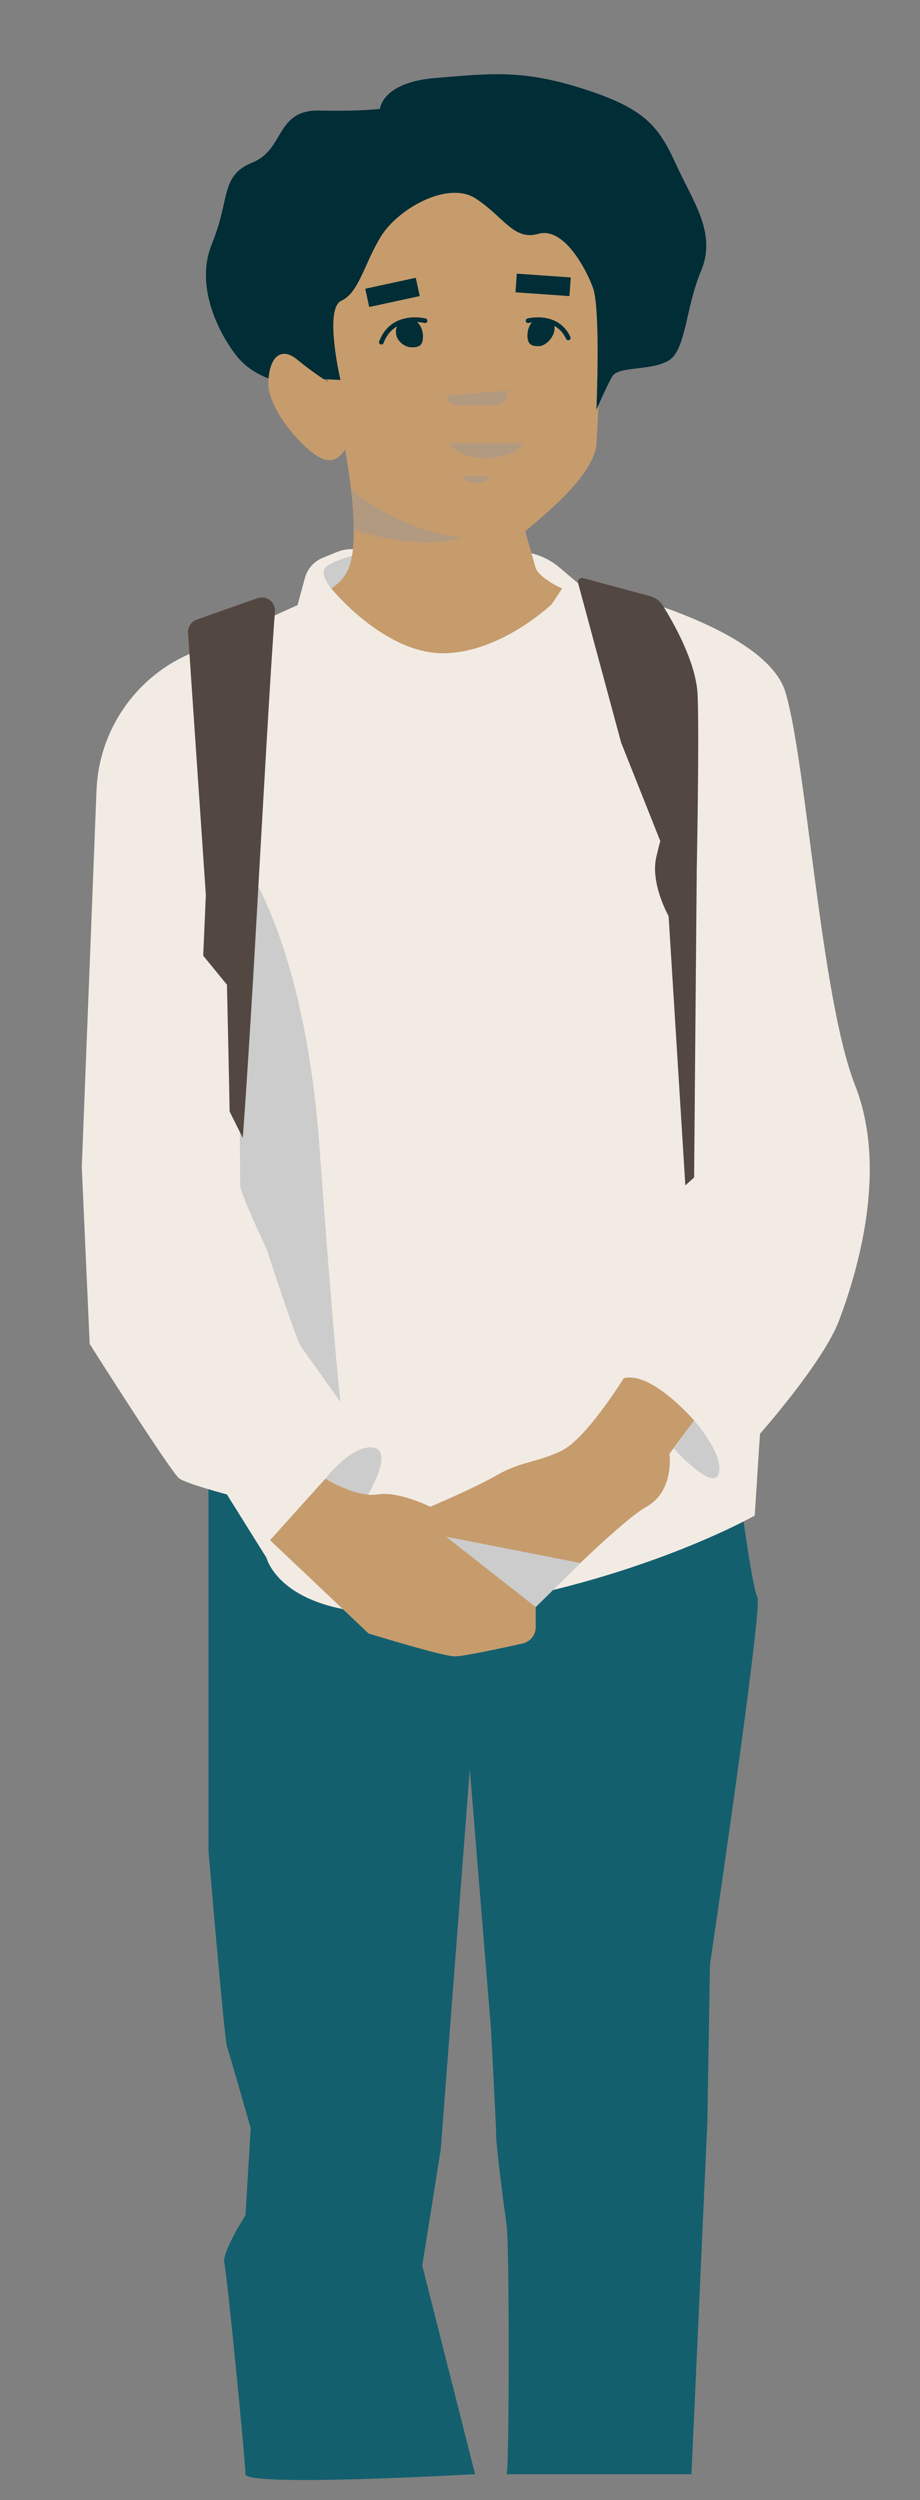
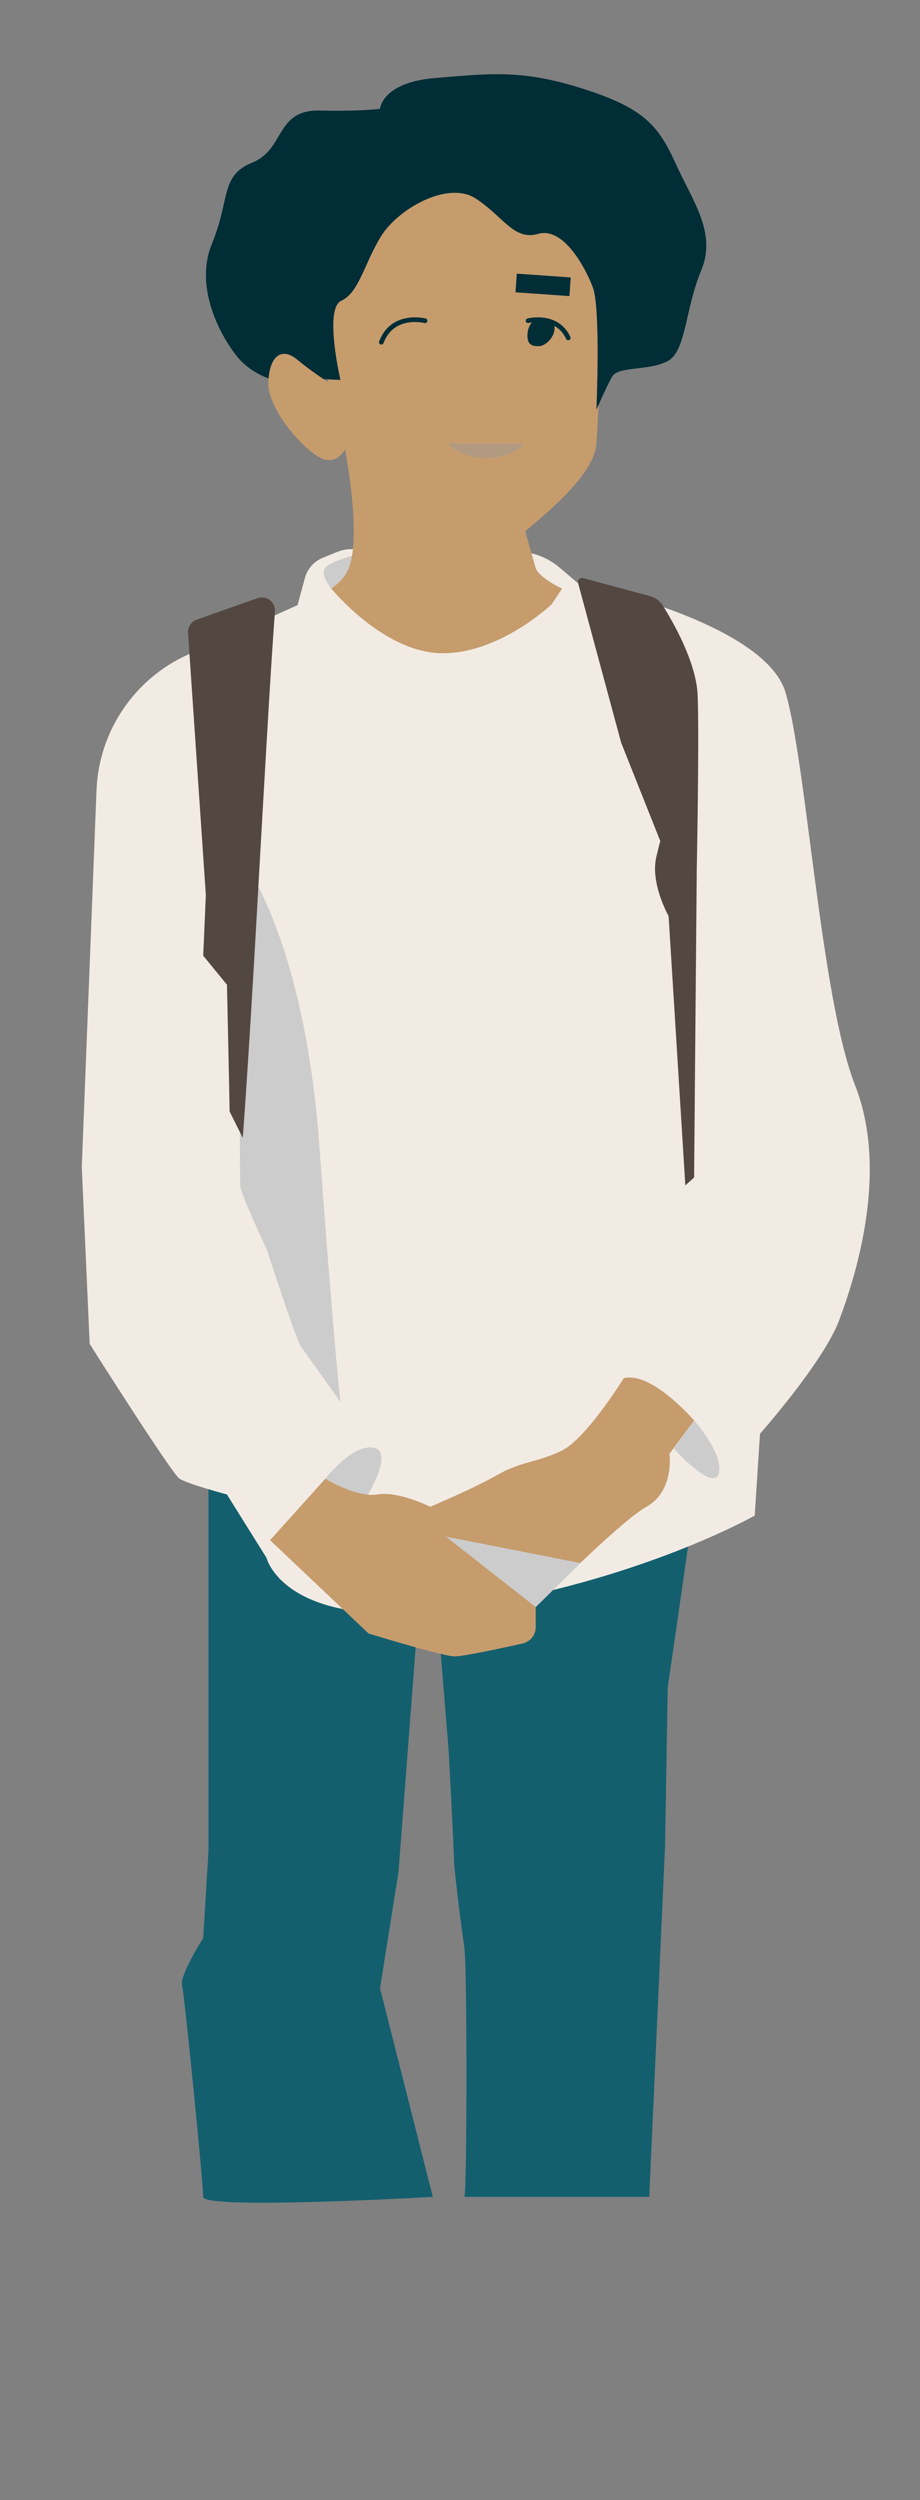
<svg xmlns="http://www.w3.org/2000/svg" viewBox="0 0 230.4 625.69">
  <rect x="0" y="0" width="230.4" height="625.69" fill="#808080" stroke="none" />
  <defs>
    <style>
      .cls-1 {
        fill: #f2ebe4;
      }

      .cls-2 {
        fill: #534741;
      }

      .cls-3 {
        isolation: isolate;
      }

      .cls-4 {
        fill: #999;
        opacity: .44;
      }

      .cls-4, .cls-5 {
        mix-blend-mode: multiply;
      }

      .cls-6 {
        fill: #c69c6d;
      }

      .cls-7 {
        fill: #135f6e;
      }

      .cls-8 {
        stroke-width: 4.68px;
      }

      .cls-8, .cls-9 {
        fill: none;
        stroke: #002d36;
        stroke-miterlimit: 10;
      }

      .cls-9 {
        stroke-linecap: round;
        stroke-width: 1.17px;
      }

      .cls-5 {
        fill: #ccc;
      }

      .cls-10 {
        fill: #002d36;
      }
    </style>
  </defs>
  <g class="cls-3">
    <g id="gezichgt">
-       <path class="cls-7" d="M52.21,359.46v103.77s3.97,46.93,4.63,48.91,5.95,20.49,5.95,20.49l-1.32,21.81s-5.95,9.25-5.29,11.9,5.29,49.57,5.29,52.87,57.5,0,57.5,0l-13.22-52.21,4.63-29.08,7.27-95.17,5.29,64.77s1.32,24.45,1.32,27.1,1.98,17.85,2.64,22.47.66,59.48,0,62.13h46.27l3.97-87.9.66-39.66s13.22-89.23,11.9-91.87-3.97-22.47-3.97-22.47l-136.81-17.85" />
+       <path class="cls-7" d="M52.21,359.46v103.77l-1.32,21.81s-5.95,9.25-5.29,11.9,5.29,49.57,5.29,52.87,57.5,0,57.5,0l-13.22-52.21,4.63-29.08,7.27-95.17,5.29,64.77s1.32,24.45,1.32,27.1,1.98,17.85,2.64,22.47.66,59.48,0,62.13h46.27l3.97-87.9.66-39.66s13.22-89.23,11.9-91.87-3.97-22.47-3.97-22.47l-136.81-17.85" />
      <path class="cls-1" d="M84.53,138.09l-3.68,1.5c-2.22.9-3.89,2.79-4.51,5.11l-1.82,6.74-27.49,12.41c-13.43,6.06-22.28,19.2-22.86,33.93l-3.69,94.28,1.98,44.28s20.49,32.39,22.47,33.71,11.9,3.97,11.9,3.97l9.91,15.86s4.63,19.17,48.91,12.56,73.36-23.13,73.36-23.13l1.32-20.49s15.86-17.85,19.83-28.42c3.97-10.57,12.56-37.01,3.97-58.82s-12.12-80.41-17.4-98.26-52.21-27.54-52.21-27.54l-4.32-3.68c-3.05-2.6-6.91-4.06-10.92-4.11l-41.18-.55c-1.22-.02-2.44.21-3.58.68Z" />
      <path class="cls-5" d="M75.35,336.99c-1.32-1.98-8.59-24.45-8.59-24.45,0,0-6.61-13.88-6.61-15.86s-.66-83.28-.66-83.28c0,0,16.52,19.17,20.49,73.36,3.97,54.2,5.29,64.11,5.29,64.11l-9.91-13.88Z" />
      <path class="cls-5" d="M82.95,147.3s-2.64-3.14-1.65-4.96,8.26-3.64,8.26-3.64l-3.8,9.91-2.81-1.32" />
      <path class="cls-2" d="M57.5,278.17c0-1.98-.66-31.72-.66-31.72l-5.95-7.27.66-15.2-4.46-65.57c-.1-1.48.8-2.85,2.2-3.34l15.18-5.36c2.25-.79,4.58.99,4.39,3.37-1.06,13.5-3.13,50.73-4.76,79.49-1.98,35.03-3.3,52.21-3.3,52.21l-3.3-6.61Z" />
      <path class="cls-2" d="M146,144.68l16.79,4.51c1.32.35,2.45,1.19,3.18,2.34,2.55,4.05,8.4,14.18,8.74,22.43.44,10.57-.22,43.84-.22,43.84l-.66,76.89-2.2,1.98-4.19-67.41s-4.63-8.15-3.08-14.76,1.1-3.75,1.1-3.75l-9.91-24.9-10.78-39.94c-.2-.75.49-1.45,1.24-1.24Z" />
      <path class="cls-6" d="M140.78,147.3c-1.99-.9-6.07-3.19-6.67-5.29l-2.58-9.03c3.75-3.3,17.4-13.88,17.85-22.03s2.42-40.54,1.32-46.93-17.18-20.05-17.18-20.05c0,0-12.12-5.07-29.52.88-17.4,5.95-17.85,20.71-22.03,31.06-4.19,10.35,3.08,29.08,4.41,36.35,1.03,5.64,2.86,17.4,1.98,25.34-.55,4.96-2.01,7.35-5.4,9.69,0,0,12.89,15.86,27.43,16.19s27.76-12.23,27.76-12.23l2.64-3.97Z" />
-       <path class="cls-4" d="M87.89,122.43c.48,4.1.8,6.21.65,10.11,17.52,5.73,27.34,2.04,27.34,2.04-15.05-1.63-26.34-10.76-27.99-12.15Z" />
      <path class="cls-5" d="M168.76,362.55c.88-1.32,5.07-7.05,5.07-7.05,0,0,7.49,8.37,6.17,13.22s-11.24-6.17-11.24-6.17Z" />
      <path class="cls-5" d="M81.51,370.04s6.83-8.81,12.12-7.71-2.2,13-2.2,13l-9.91-5.29Z" />
      <path class="cls-10" d="M69.84,95.53s-.36-.07-.96-.25c-1.93-.57-6.37-2.22-9.39-5.92-3.97-4.85-11.02-17.18-6.39-28.42s1.98-16.96,10.13-20.27c8.15-3.3,5.73-13.22,16.74-13s15.2-.44,15.2-.44c0,0,.44-6.61,13.88-7.71s21.59-2.2,36.79,2.64,18.95,9.03,23.35,18.73,10.35,17.4,6.39,26.88c-3.97,9.47-3.75,19.83-8.15,22.47-4.41,2.64-12.56,1.32-14.1,3.97s-3.97,8.37-3.97,8.37c0,0,1.1-25.34-.88-30.62-1.98-5.29-7.49-15.2-13.66-13.44-6.17,1.76-8.59-4.19-15.64-8.81-7.05-4.63-19.61,2.64-23.79,9.47s-5.51,14.1-9.91,16.08-.22,19.83-.22,19.83l-4.63-.22-10.8.66Z" />
      <path class="cls-6" d="M81.51,370.04l-13.88,15.42,24.67,23.35s18.51,5.73,21.59,5.73c2.24,0,11.87-2.08,17.01-3.23,1.91-.43,3.26-2.12,3.26-4.07v-5.04s20.71-21.15,27.76-25.12,5.73-13.22,5.73-13.22l6.17-8.37s-10.57-12.34-17.62-10.57c0,0-9.25,14.98-15.42,18.07-6.17,3.08-10.13,2.64-16.3,6.17-6.17,3.52-16.74,7.93-16.74,7.93,0,0-7.93-3.97-13.22-3.08s-13-3.97-13-3.97Z" />
      <path class="cls-6" d="M87.46,110.07s-1.76,6.39-6.39,4.85-14.1-12.56-13.88-19.17,3.3-9.03,7.27-5.73,7.93,5.73,7.93,5.73" />
      <polygon class="cls-5" points="111.7 384.58 134.17 402.2 145.4 391.19 111.7 384.58" />
-       <path class="cls-10" d="M99.15,83.06c0,2.33,2.27,3.87,3.97,3.87s2.81-.36,2.81-2.7-1.38-4.23-3.08-4.23-3.7.72-3.7,3.05Z" />
      <path class="cls-9" d="M106.44,80.27s-8.12-2.07-10.94,5.38" />
      <path class="cls-10" d="M138.88,82.12c0,2.32-2.28,4.52-3.98,4.52s-2.81-.36-2.81-2.69,1.38-4.21,3.08-4.21,3.71.05,3.71,2.38Z" />
      <path class="cls-9" d="M132.25,80.27s7.19-1.87,10.06,4.3" />
      <path class="cls-4" d="M131.07,110.99c0,1.08-4.14,3.69-9.28,3.69s-9.34-2.61-9.34-3.69h18.62Z" />
-       <path class="cls-4" d="M115.96,119.14c0,1,1.5,1.81,3.35,1.81s3.35-.81,3.35-1.81h-6.69Z" />
-       <path class="cls-4" d="M114.99,101.48h8.75c1.72,0,3.11-1.09,3.11-2.44l.45-1.34-15.42,1.34h0c0,1.35,1.39,2.44,3.11,2.44Z" />
      <line class="cls-8" x1="142.77" y1="71.77" x2="129.26" y2="70.82" />
-       <line class="cls-8" x1="91.97" y1="74.55" x2="104.62" y2="71.81" />
    </g>
  </g>
</svg>